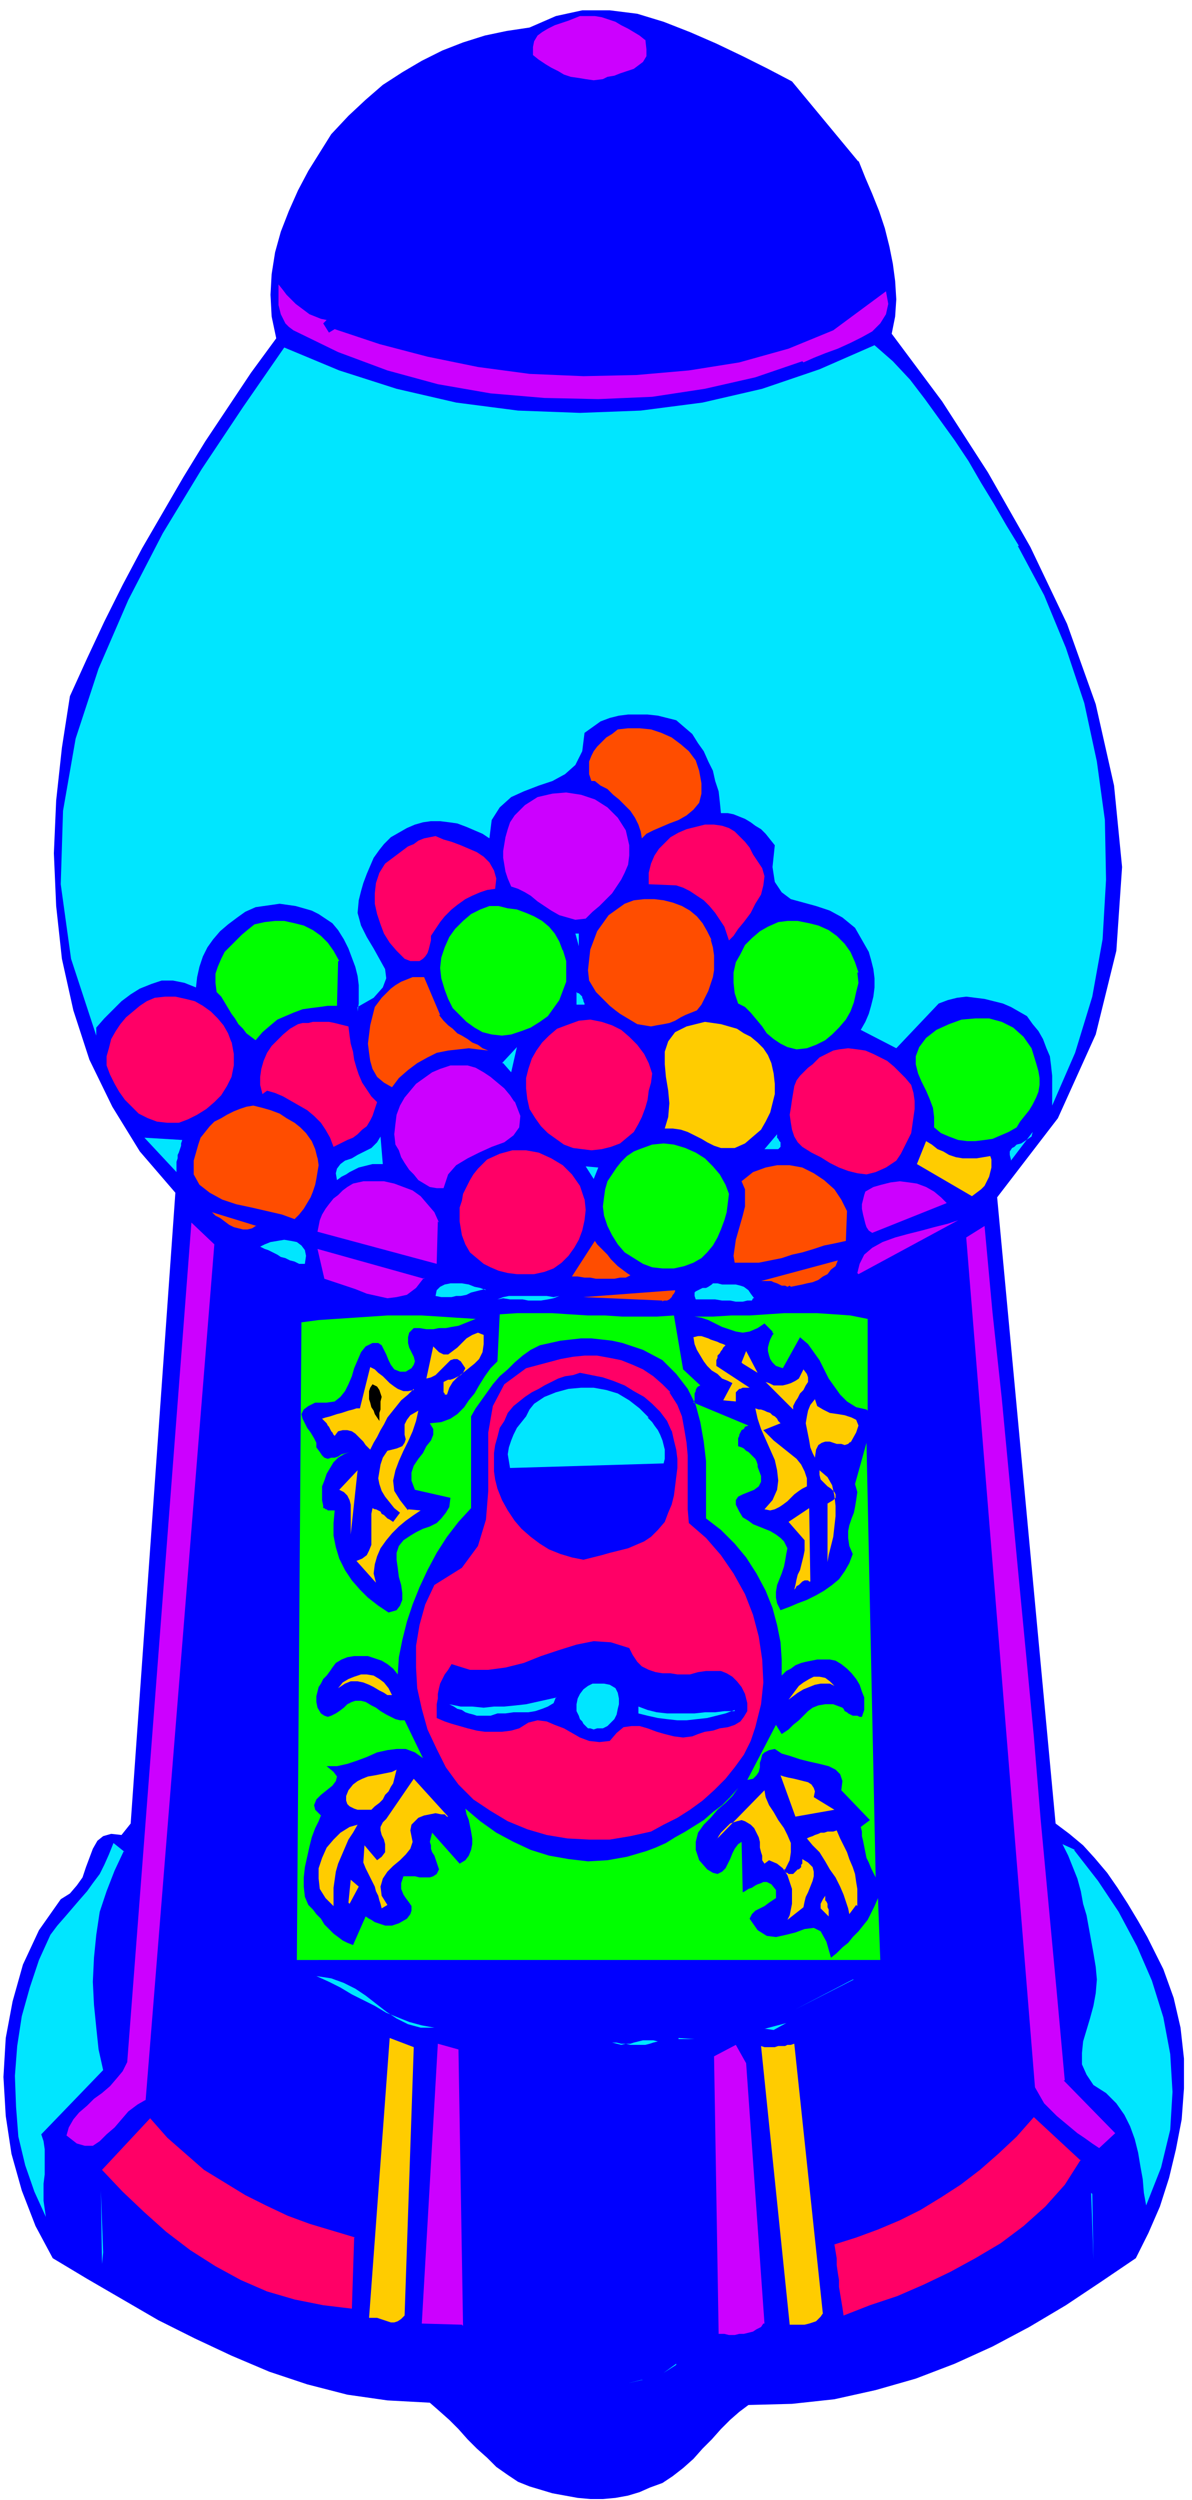
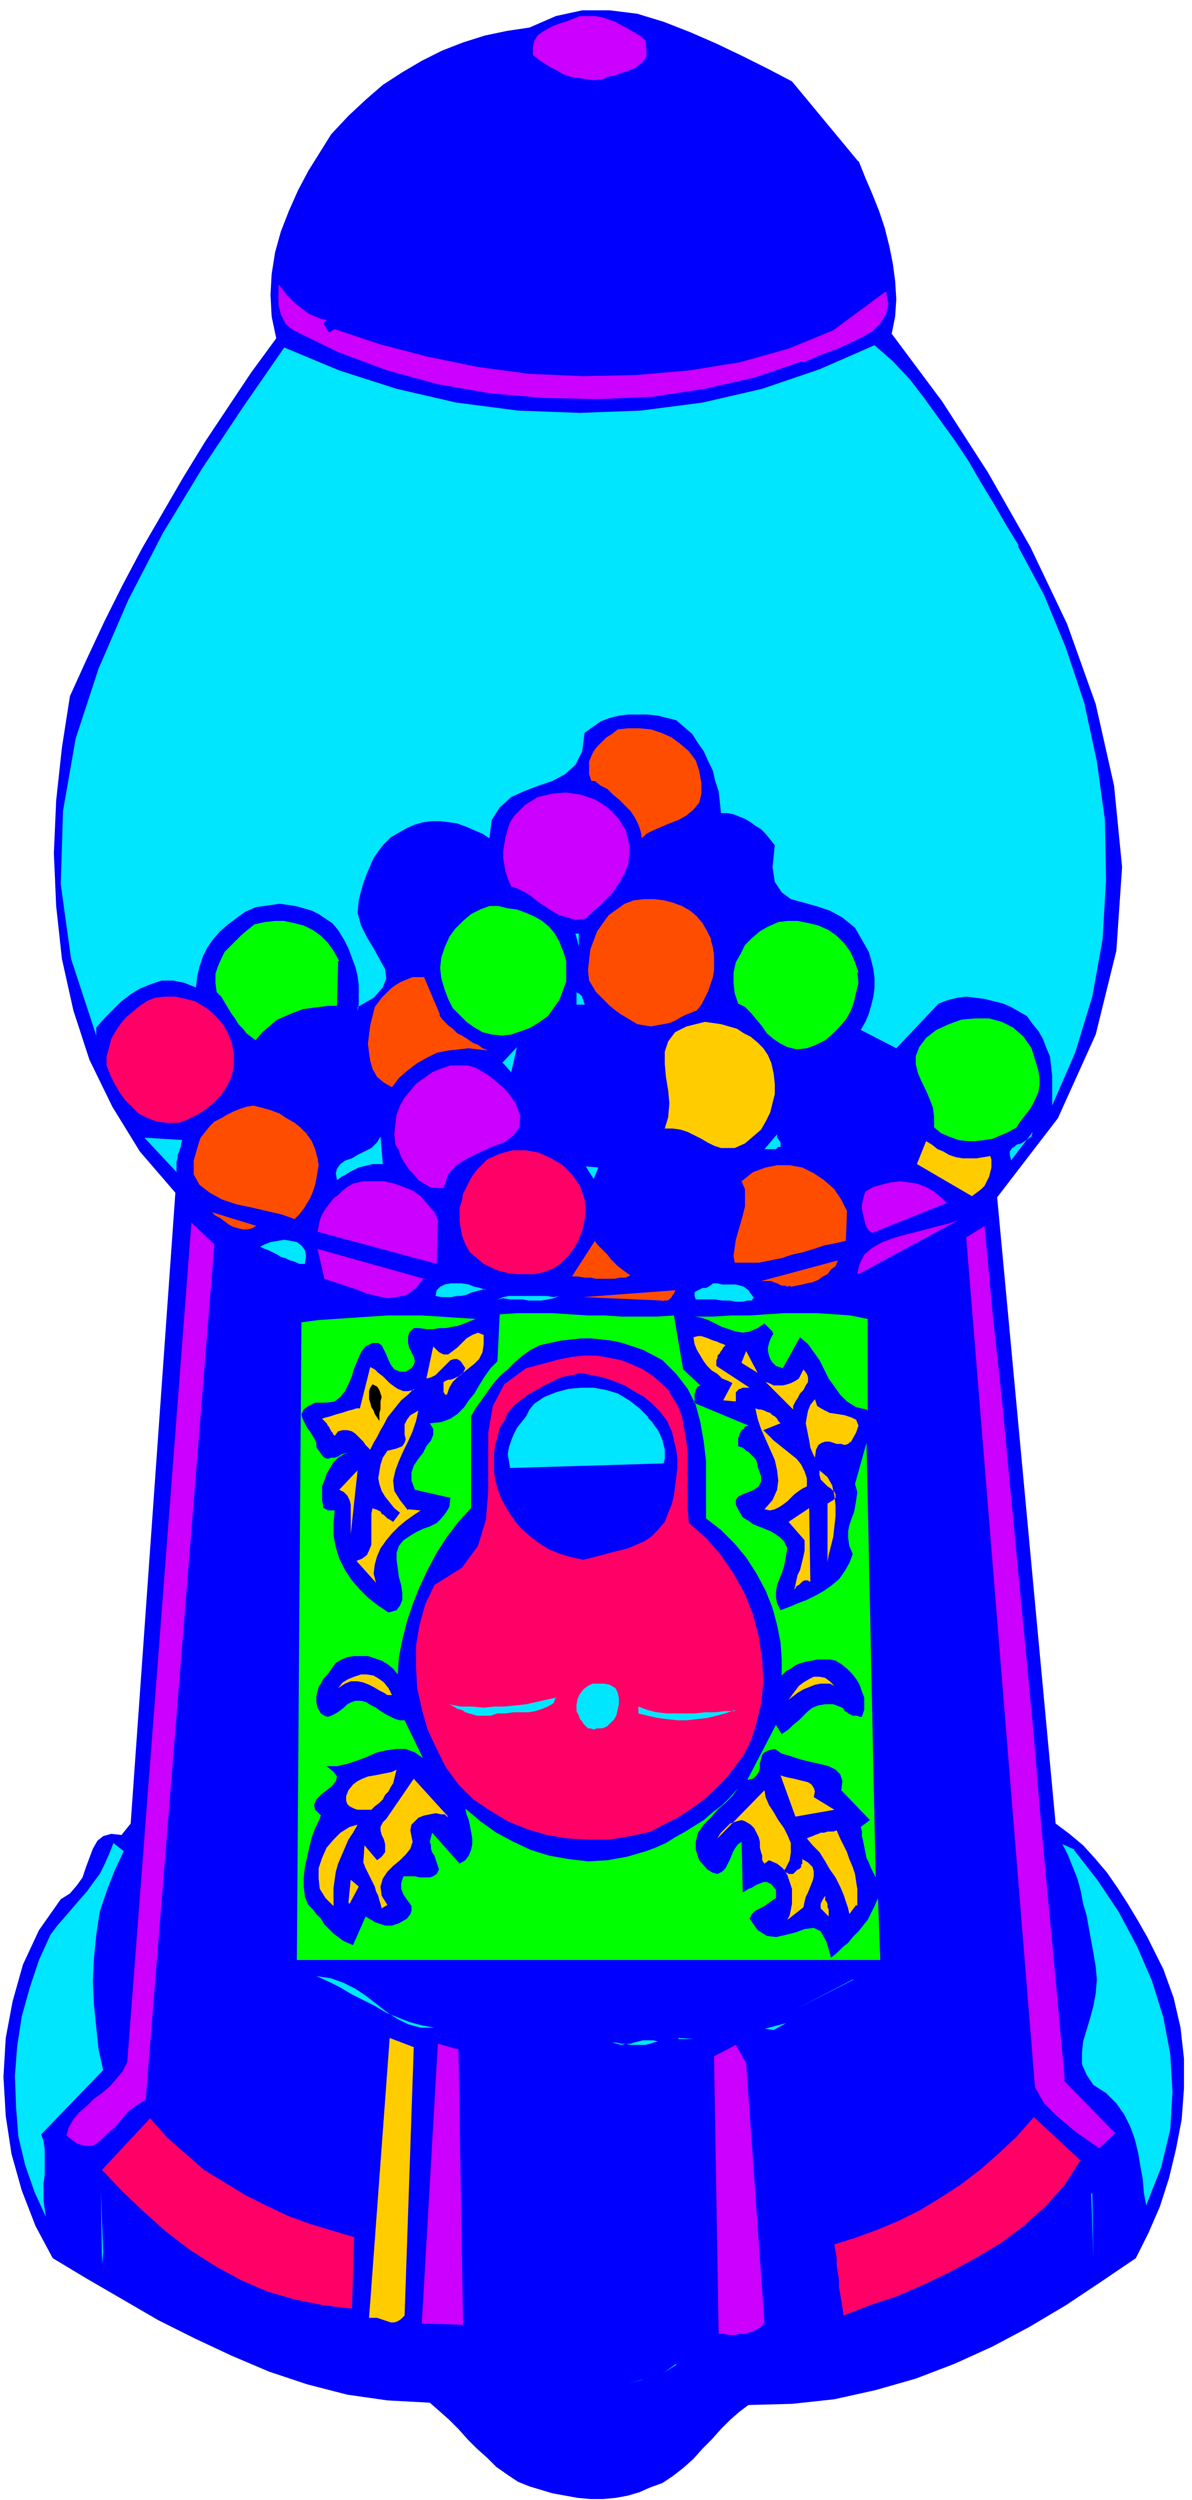
<svg xmlns="http://www.w3.org/2000/svg" width="138.667" height="290.667" fill-rule="evenodd" stroke-linecap="round" preserveAspectRatio="none" viewBox="0 0 1040 2180">
  <style>.pen1{stroke:none}.brush2{fill:#00f}.brush3{fill:#c0f}.brush4{fill:#00e6ff}.brush5{fill:#ff4d00}.brush6{fill:#f06}.brush7{fill:#0f0}.brush8{fill:#fc0}</style>
  <path fill-rule="nonzero" d="m749 140 6 15 6 14 6 15 5 15 4 16 3 15 2 15 1 16-1 15-3 15 44 59 40 62 37 65 32 67 25 70 16 71 7 71-5 73-18 73-33 73-53 69 51 546 12 9 12 10 10 11 11 13 9 13 9 14 9 15 8 14 7 14 7 14 9 25 6 26 3 27v26l-2 27-5 26-6 25-8 25-10 23-11 22-31 21-30 20-32 19-32 17-33 15-34 13-35 10-36 8-37 4-38 1-8 6-8 7-8 8-8 9-8 8-8 9-9 8-9 7-9 6-11 4-9 4-10 3-11 2-11 1h-11l-11-1-11-2-11-2-10-3-10-3-10-4-9-6-10-7-8-8-9-8-8-8-8-9-8-8-9-8-8-7-37-2-35-5-35-9-33-11-33-14-32-15-32-16-31-18-31-18-30-18-15-28-12-31-9-32-5-33-2-34 2-34 6-32 9-32 14-30 19-27 8-5 6-7 5-7 3-9 3-8 3-8 4-7 5-4 7-2 9 1 8-10 39-550-31-36-24-39-20-41-14-43-10-45-5-46-2-46 2-46 5-46 7-45 15-33 15-32 16-32 17-32 18-31 18-31 19-31 20-30 20-30 22-30-4-19-1-19 1-18 3-19 5-18 7-18 8-18 9-17 10-16 10-16 15-16 15-14 15-13 17-11 17-10 18-9 18-7 19-6 19-4 20-3 23-10 23-5h24l24 3 23 7 23 9 23 10 23 11 22 11 21 11 58 70z" class="pen1 brush2" />
  <path fill-rule="nonzero" d="m563 34 1 9v6l-3 5-4 3-4 3-6 2-6 2-5 2-6 1-4 2-8 1-7-1-6-1-7-1-6-2-5-3-6-3-5-3-6-4-5-4v-7l1-5 3-5 4-3 5-3 6-3 6-2 6-2 5-2 5-2h13l6 1 6 2 6 2 5 3 6 3 5 3 5 3 5 4zm137 281-41 14-44 10-46 7-47 2-47-1-47-4-46-8-44-12-43-16-39-19-4-3-3-3-2-4-2-4-1-4-1-4v-18l4 5 3 4 4 4 4 4 4 3 4 3 4 3 5 2 5 2 5 1-3 3 5 8 5-3 39 13 42 11 44 9 45 6 47 2 46-1 46-4 44-7 43-12 39-16 46-34 2 11-2 9-5 8-7 7-9 5-10 5-11 5-11 4-10 4-9 4z" class="pen1 brush3" />
  <path fill-rule="nonzero" d="m888 476 23 43 19 46 16 48 11 51 7 51 1 52-3 52-9 50-15 49-20 46v-26l-1-9-1-8-3-7-3-8-4-7-5-6-5-7-7-4-7-4-7-3-8-2-8-2-8-1-8-1-8 1-8 2-8 3-37 39-31-16 4-7 3-7 2-7 2-8 1-8v-8l-1-8-2-8-2-7-4-7-8-14-11-9-11-6-12-4-11-3-11-3-8-6-6-9-2-13 2-19-4-5-4-5-4-4-5-3-4-3-5-3-5-2-5-2-5-1h-6l-1-10-1-9-3-9-2-9-4-8-4-9-5-7-5-8-7-6-7-6-8-2-8-2-9-1h-17l-8 1-8 2-8 3-7 5-7 5-2 16-6 12-9 8-11 6-12 4-13 5-11 5-10 9-7 11-2 16-6-4-7-3-7-3-8-3-7-1-8-1h-8l-7 1-7 2-7 3-7 4-7 4-6 6-4 5-5 7-3 7-3 7-3 8-2 7-2 8-1 11 3 11 5 10 6 10 5 9 5 9 1 8-3 8-8 9-14 8v4l1-7v-16l-1-8-2-8-3-8-3-8-4-8-5-8-5-6-6-4-6-4-6-3-7-2-7-2-7-1-7-1-7 1-7 1-7 1-9 4-7 5-8 6-7 6-6 7-5 7-4 8-3 9-2 9-1 9-10-4-10-2h-10l-9 3-10 4-8 5-8 6-8 8-7 7-7 8v7l-22-67-9-65 2-64 11-63 20-61 26-60 30-58 34-56 36-54 36-52 48 20 50 16 52 12 54 7 54 2 53-2 54-7 52-12 50-17 48-21 16 14 15 16 13 17 13 18 13 18 12 18 11 19 11 18 11 19 11 18z" class="pen1 brush4" />
  <path fill-rule="nonzero" d="M612 682v10l-2 8-5 6-6 5-7 4-8 3-7 3-7 3-6 3-4 4-1-6-2-6-3-6-4-6-5-5-5-5-5-4-5-5-6-3-5-4h-3l-2-6v-11l2-5 2-4 3-4 4-4 4-4 5-3 5-4 9-1h10l10 1 9 3 9 4 8 6 7 6 6 8 3 9 2 11z" class="pen1 brush5" />
  <path fill-rule="nonzero" d="M549 736v10l-1 8-3 7-3 6-4 6-4 6-5 5-6 6-6 5-6 6-9 1-7-2-7-2-7-4-6-4-6-4-6-5-5-3-6-3-6-2-3-7-2-6-1-6-1-6v-6l1-6 1-6 2-7 2-6 4-6 9-9 11-7 13-3 12-1 13 2 12 4 11 7 9 9 7 11 3 13z" class="pen1 brush3" />
-   <path fill-rule="nonzero" d="m665 757 2 7-1 8-2 8-5 8-4 8-6 8-5 6-4 6-3 3-1 1-2-6-2-6-4-6-4-6-5-6-5-5-6-4-6-4-6-3-6-2-24-1v-10l2-8 3-7 4-6 5-5 5-5 7-4 7-3 8-2 8-2h8l7 1 6 2 5 3 4 4 5 5 4 5 3 6 4 6 4 6zm-233 18-7 1-6 2-7 3-6 3-7 5-5 4-6 6-4 5-4 6-4 6v4l-1 4-1 4-1 3-2 3-2 2-3 2h-8l-5-2-7-7-6-7-5-8-3-8-3-9-2-9v-9l1-9 3-9 5-8 4-3 4-3 4-3 4-3 4-3 5-2 4-3 5-2 5-1 5-1 7 3 7 2 8 3 7 3 7 3 6 4 5 5 4 7 2 7-1 9z" class="pen1 brush6" />
  <path fill-rule="nonzero" d="m620 819 2 7 1 7v13l-1 6-2 6-2 6-3 6-3 6-4 5-5 2-5 2-4 2-5 3-5 2-5 1-6 1-5 1-6-1-6-1-5-3-5-3-5-3-4-3-5-4-4-4-4-4-4-4-3-5-3-5-1-9 1-9 1-9 3-8 3-8 5-7 5-7 7-5 7-5 8-3 9-1h9l8 1 8 2 8 3 7 4 6 5 5 6 4 7 4 8z" class="pen1 brush5" />
  <path fill-rule="nonzero" d="m491 828 3 10v18l-3 8-3 8-5 7-5 7-7 5-8 5-8 3-9 3-8 1-9-1-8-2-7-4-7-5-6-6-6-6-4-8-3-8-3-10-1-9 1-9 3-9 4-9 5-7 7-7 7-6 8-4 8-3h8l8 2 8 1 8 3 7 3 7 4 6 5 5 6 4 7 3 8zm257 20 1 9-2 8-2 9-3 8-4 7-6 7-6 6-6 5-8 4-8 3-9 1-8-2-6-3-6-4-6-5-4-6-5-6-5-6-5-5-6-3-3-9-1-9v-9l2-9 4-7 4-8 6-6 7-6 7-4 9-4 8-1h9l10 2 8 2 9 4 7 5 7 7 5 7 4 9 3 9zm-453-10-1 39h-8l-7 1-8 1-7 1-8 3-7 3-7 3-6 5-7 6-6 7-4-3-4-3-3-4-4-4-3-5-3-4-3-5-3-5-3-5-4-4-1-8v-8l2-6 3-7 3-6 5-5 5-5 5-5 6-5 5-4 9-2 9-1h8l9 2 8 2 8 4 7 5 6 6 5 7 5 9z" class="pen1 brush7" />
  <path fill-rule="nonzero" d="m505 825-3-11h3v11z" class="pen1 brush4" />
  <path fill-rule="nonzero" d="m383 885 4 5 4 4 4 3 4 4 4 2 5 3 4 3 5 2 4 3 5 2-9-1-8-1-9 1-9 1-10 2-8 4-9 5-8 6-8 7-6 8-7-4-6-5-4-7-2-7-1-7-1-8 1-8 1-8 2-8 2-8 3-4 3-4 4-4 4-4 4-3 5-3 5-2 5-2h10l14 33z" class="pen1 brush5" />
  <path fill-rule="nonzero" d="M510 876h-7v-11l1 1h1l1 1 1 1 1 1v1l1 2v1l1 2v1z" class="pen1 brush4" />
  <path fill-rule="nonzero" d="m904 927 2 7 1 6v6l-1 6-2 5-3 6-3 5-4 5-4 5-3 5-7 4-7 3-7 3-7 1-8 1h-7l-8-1-8-3-7-3-6-5v-9l-1-8-3-8-3-7-4-8-3-7-2-8v-7l3-8 6-8 9-7 11-5 11-4 12-1h12l11 3 10 5 9 8 7 10 4 13z" class="pen1 brush7" />
  <path fill-rule="nonzero" d="m202 908 2 11v10l-2 10-4 8-5 8-6 6-7 6-8 5-8 4-8 3h-10l-9-1-8-3-8-4-6-6-6-6-5-7-4-7-4-8-3-8v-8l2-7 2-8 4-7 4-6 5-6 6-5 6-5 6-4 7-3 9-1h9l9 2 8 2 7 4 7 5 6 6 5 6 4 7 3 8z" class="pen1 brush6" />
  <path fill-rule="nonzero" d="m673 927 2 9 1 9v9l-2 8-2 8-4 8-4 7-7 6-7 6-9 4h-12l-6-2-6-3-5-3-6-3-6-3-6-2-7-1h-7l3-10 1-12-1-11-2-12-1-11v-11l3-9 6-8 10-5 16-4 7 1 7 1 7 2 7 2 6 4 6 3 6 5 5 5 4 6 3 7z" class="pen1 brush8" />
-   <path fill-rule="nonzero" d="m569 936-1 8-2 7-1 8-2 7-3 8-3 6-4 7-6 5-6 5-8 3-8 2-9 1-8-1-8-1-8-3-7-5-7-5-6-6-5-7-5-8-2-9-1-9v-9l2-8 3-9 4-7 5-7 6-6 7-6 8-3 11-4 10-1 10 2 9 3 8 4 7 6 7 7 6 8 4 8 3 9zm-240 25-2 6-2 6-2 4-3 5-4 3-4 4-4 3-5 2-6 3-6 3-3-8-4-7-4-6-6-6-6-5-7-4-7-4-7-4-7-3-7-2-4 3-2-8v-7l1-7 2-7 3-7 4-6 5-5 5-5 6-5 7-4 4-1h5l4-1h14l5 1 4 1 4 1 4 1 1 8 1 7 2 7 1 7 2 7 2 6 3 7 4 6 4 6 5 5zm466-15 2 7 1 7v7l-1 7-1 7-1 7-3 6-3 6-3 6-4 6-9 6-9 4-8 2-8-1-8-2-8-3-8-4-8-5-8-4-8-5-4-4-3-5-2-6-1-6-1-7 1-6 1-7 1-6 1-6 2-5 3-4 4-4 3-3 4-3 3-3 3-3 4-2 4-2 4-2 5-1 8-1 8 1 7 1 7 3 6 3 6 3 6 5 5 5 5 5 5 6z" class="pen1 brush6" />
  <path fill-rule="nonzero" d="m438 927 13-14-5 22-7-8z" class="pen1 brush4" />
  <path fill-rule="nonzero" d="m449 960 5 13-1 10-5 7-8 6-11 4-11 5-10 5-10 6-7 8-4 12h-6l-6-1-5-3-5-3-4-5-4-4-4-6-3-5-2-6-3-5-1-9 1-9 1-8 3-8 4-7 5-6 5-6 7-5 7-5 7-3 9-3h15l7 2 7 4 6 4 6 5 6 5 5 6 4 6z" class="pen1 brush3" />
  <path fill-rule="nonzero" d="m882 1011-1-4v-3l2-3 2-1 2-2 4-1 3-2 3-2 3-2 1-4-19 25z" class="pen1 brush4" />
  <path fill-rule="nonzero" d="m277 1009 1 7-1 6-1 6-1 5-2 6-2 5-3 5-3 5-4 5-4 4-11-4-13-3-13-3-14-3-12-4-11-6-9-7-5-9v-12l4-14 2-6 4-5 4-5 4-4 6-3 5-3 6-3 5-2 6-2 6-1 8 2 7 2 8 3 6 4 7 4 5 4 5 5 5 7 3 7 2 8z" class="pen1 brush5" />
-   <path fill-rule="nonzero" d="M677 1002h-10l11-13v3l1 1 1 2 1 1v4l-2 2h-2z" class="pen1 brush4" />
+   <path fill-rule="nonzero" d="M677 1002h-10l11-13v3l1 1 1 2 1 1v4h-2z" class="pen1 brush4" />
  <path fill-rule="nonzero" d="m864 1008 1 3v7l-1 4-1 4-2 4-2 4-3 3-4 3-4 3-48-28 8-20 5 3 5 4 5 2 5 3 6 2 6 1h12l6-1 6-1z" class="pen1 brush8" />
-   <path fill-rule="nonzero" d="m636 1041-1 8-1 8-2 7-3 8-3 7-4 7-5 6-5 5-7 4-8 3-9 2h-10l-9-1-8-3-8-5-8-5-6-7-5-8-4-8-3-9-1-8 1-8 1-7 2-7 4-6 4-6 4-5 5-5 6-4 5-2 11-4 10-1 9 1 10 3 9 4 8 5 7 7 6 7 5 9 3 8z" class="pen1 brush7" />
  <path fill-rule="nonzero" d="M334 1015h-9l-4 1-4 1-4 1-4 2-4 2-3 2-4 2-4 3-1-6 1-4 3-4 4-3 6-2 5-3 6-3 6-3 5-5 3-5 2 24z" class="pen1 brush4" />
  <path fill-rule="nonzero" d="m510 1045 1 10-1 9-2 9-3 8-4 7-5 7-6 6-7 5-8 3-9 2h-15l-8-1-8-2-7-3-6-3-6-5-6-5-4-7-3-8-1-6-1-6v-12l2-6 1-6 3-6 3-6 3-5 4-5 8-8 11-5 11-3h12l11 2 11 5 10 6 8 8 7 10 4 12z" class="pen1 brush6" />
  <path fill-rule="nonzero" d="m739 1056-1 26-9 2-10 2-9 3-10 3-9 2-9 3-10 2-10 2h-21l-1-6 1-7 1-7 2-7 2-7 2-7 2-8v-15l-3-7 10-8 11-4 10-2h11l11 2 10 5 9 6 9 8 6 9 5 10z" class="pen1 brush5" />
  <path fill-rule="nonzero" d="m159 994-1 3v2l-1 3-1 3-1 2v3l-1 3v9l-28-30 33 2zm359 34-7-11 11 1-4 10z" class="pen1 brush4" />
  <path fill-rule="nonzero" d="m826 1049-65 26-3-2-2-3-1-3-1-4-1-4-1-5v-4l1-4 1-4 1-3 7-4 7-2 8-2 8-1 8 1 7 1 8 3 7 4 6 5 6 6zm-444 16-1 37-104-28 1-5 1-5 2-5 3-5 3-4 4-5 4-3 4-4 4-3 5-3 9-2h18l9 2 8 3 8 3 7 5 6 7 6 7 4 9zm366 45 2-8 4-8 7-6 9-5 11-4 11-3 12-3 11-3 12-3 9-3-87 47zm180 704 45 46-14 13-6-4-7-5-6-4-6-5-6-5-6-5-6-6-5-5-4-7-4-7-60-741 16-10 7 76 8 74 7 74 7 74 7 73 7 74 6 73 7 75 7 75 7 77z" class="pen1 brush3" />
  <path fill-rule="nonzero" d="m223 1069-3 2-4 1h-4l-4-1-4-1-4-2-4-3-4-3-4-2-3-3 39 12z" class="pen1 brush5" />
  <path fill-rule="nonzero" d="m127 1831-7 4-8 6-6 7-6 7-7 6-6 6-6 4h-7l-7-2-9-7 2-7 4-7 5-6 7-6 6-6 7-5 7-6 6-7 5-6 4-8 56-732 20 19-60 747z" class="pen1 brush3" />
  <path fill-rule="nonzero" d="m550 1112-4 2h-5l-5 1h-16l-5-1h-5l-6-1h-5l20-31 2 3 3 3 3 3 3 3 3 4 3 3 3 3 4 3 4 3 3 2zm139 9-2 1-2-1h-3l-2-1-2-1-3-1-2-1h-9l67-18-2 5-4 3-3 4-4 2-4 3-5 2-5 1-4 1-5 1-5 1z" class="pen1 brush5" />
  <path fill-rule="nonzero" d="M265 1102h-4l-4-2-4-1-4-2-4-1-3-2-4-2-4-2-3-1-4-2 4-2 5-2 6-1 6-1 6 1 5 1 4 3 3 4 1 5-1 7z" class="pen1 brush4" />
  <path fill-rule="nonzero" d="m370 1114-7 9-8 6-9 2-8 1-9-2-9-2-10-4-9-3-9-3-9-3-6-26 93 26z" class="pen1 brush3" />
  <path fill-rule="nonzero" d="m657 1132-1 2h-4l-4 1h-6l-5-1h-7l-6-1h-17l-1-3v-3l1-1 2-1 2-1 2-1h3l2-1 3-2 1-1h4l4 1h12l4 1 3 1 4 3 2 3 3 4z" class="pen1 brush4" />
  <path fill-rule="nonzero" d="m578 1134-69-3 80-6v1l-1 2-1 1-1 2-1 1-1 1-2 1h-3l-1 1z" class="pen1 brush5" />
  <path fill-rule="nonzero" d="m423 1124-4 1-4 1-4 1-4 2-5 1h-4l-4 1h-9l-5-1 1-5 3-3 4-2 5-1h10l6 1 5 2 5 1 5 2zm65 6-5 2-5 1-6 1h-11l-5-1h-11l-6-1-5 1 5-2 5-1h33l6 1 5-1z" class="pen1 brush4" />
  <path fill-rule="nonzero" d="m756 1229-9-2-8-5-6-6-5-7-5-7-4-8-4-8-5-7-5-7-7-6-15 27-3-1-3-1-3-3-2-3-1-3-1-4v-3l1-4 1-3 2-4 1-1-1-1v-1l-1-1-1-1-1-1-1-1-1-1-1-1-1-1-6 4-7 3-6 1-6-1-6-2-6-2-6-3-6-3-6-2-6-1h16l16-1h16l15-1 15-1h29l15 1 14 1 15 3v80zm-160-35 15 14-2 1-1 1-1 2v1l-1 2v6l-1 2 48 20-3 1-1 2-2 1-1 2-1 2v1l-1 2v7l3 1 2 1 2 2 2 1 2 2 2 2 2 2 1 2 1 3v2l3 8v5l-2 4-4 3-5 2-5 2-4 2-2 3v4l3 6 3 5 5 3 4 3 5 2 5 2 5 2 5 3 4 3 3 3 3 6-1 5-1 6-1 5-2 6-2 5-2 5-1 6v5l1 5 3 6 8-3 7-3 8-3 8-4 7-4 7-5 6-5 5-7 4-7 3-8-3-7-1-7v-6l1-5 2-6 2-5 1-5 1-6 1-7-2-7 10-36 8 379-2-4-2-4-2-5-2-4-1-5-1-5-1-5-1-4v-4l-1-4 8-6-25-26 1-8-2-6-4-4-6-3-8-2-9-2-8-2-9-3-7-2-6-4-5 1-4 2-2 2-1 4-1 3v4l-1 4-2 3-3 3-5 1 25-48 5 8 6-4 4-4 5-4 4-4 4-4 4-3 5-2 6-1h7l8 3 1 1 1 2 2 1 1 1 2 1 2 1h4l2 1h2l2-6v-11l-2-5-2-6-3-5-4-5-4-4-5-4-5-3-5-1h-11l-5 1-5 1-4 1-5 2-4 3-4 2-4 4v-14l-1-15-3-15-4-15-6-15-8-15-9-14-10-12-12-12-13-10v-50l-2-17-3-17-4-15-7-14-10-13-12-12-17-9-9-3-9-3-9-2-9-1-9-1h-9l-9 1-9 1-9 2-9 2-8 4-7 5-7 6-6 6-7 6-6 7-5 7-5 7-5 7-4 7v80l-11 12-10 13-9 14-8 15-7 15-6 15-5 15-4 16-3 15-1 15-4-5-5-4-5-3-6-2-6-2h-12l-6 1-5 2-5 3-3 4-2 3-3 4-3 3-2 4-2 3-1 4-1 4v5l1 5 3 5 3 2 3 1 3-1 4-2 3-2 4-3 3-3 4-2 3-1h5l4 1 5 3 4 2 4 3 5 3 4 2 4 2 4 1h4l16 33-7-5-8-3h-8l-8 1-9 2-9 4-8 3-9 3-9 2h-9l6 5 3 4-1 4-3 4-5 4-5 4-4 4-2 5 1 4 5 5-2 5-3 6-3 8-2 8-2 9-2 9-1 9v8l1 9 3 7 4 4 3 4 4 4 3 5 4 4 4 4 4 3 4 3 4 2 5 2 11-25 3 2 2 1 3 2 3 1 3 1 3 1h6l3-1 3-1 7-4 3-4 1-3v-4l-2-3-3-4-2-3-2-5v-5l2-6h10l4 1h9l3-1 3-2 2-4-1-3-1-3-1-3-1-3-2-3-1-3v-3l-1-3 1-4 1-4 24 27 5-3 3-4 2-5 1-5v-5l-1-6-1-5-1-5-2-5-1-5 13 11 14 10 15 8 15 7 16 5 17 3 17 2 17-1 17-3 17-5 8-3 9-4 8-5 9-5 8-5 8-5 8-7 8-6 7-7 7-8-5 7-6 6-7 6-6 7-6 6-5 7-2 8v7l3 9 7 8 5 3 4 1 4-2 3-3 2-4 2-4 2-5 2-4 3-4 3-2 1 44 2-1 3-2 3-1 3-2 2-1 3-1 2-1h3l2 1 2 1 4 5v7l-3 2-3 2-4 3-4 2-4 2-3 3-2 4 7 10 8 5 8 1 9-2 8-2 8-3 8-1 6 3 5 9 4 14 5-4 5-5 5-4 4-5 5-5 4-5 4-5 3-6 3-6 3-7 2 54H259l4-556 15-2 15-1 15-1 15-1 15-1h30l16 1 15 1 16 1-5 2-5 2-5 2-6 1-5 1h-6l-5 1h-6l-6-1h-5l-4 4-1 4v5l1 4 2 4 2 4 1 4-1 3-2 3-5 3h-5l-5-2-3-4-2-4-2-5-2-4-2-4-3-2h-5l-6 3-4 5-3 7-3 7-2 7-3 7-3 6-4 5-5 4-7 1h-10l-6 3-4 3-2 4 1 4 2 4 2 4 3 4 3 5 2 4v4l3 4 2 3 2 2 3 1 3-1h3l3-1 3-2 4-1 3-1-5 2-5 3-4 4-3 5-3 5-2 6-2 5v12l1 5v2h1l1 1h1l1 1h6l-1 11v11l2 10 3 10 5 10 6 9 7 8 7 7 9 7 9 6 7-2 3-4 2-5v-6l-1-7-2-7-1-8-1-7v-6l2-6 4-5 6-4 5-3 6-3 6-2 6-3 4-4 4-5 3-5 1-8-31-7-3-8v-7l2-6 4-6 4-5 3-6 4-5 2-5v-5l-3-5 10-1 8-3 6-4 6-6 4-6 5-6 4-7 5-8 5-7 6-6 2-41 15-1h31l15 1 16 1h15l15 1h30l15-1 8 47z" class="pen1 brush7" />
  <path fill-rule="nonzero" d="m633 1173-1 1-1 1-1 2-1 1-1 2-2 2v2l-1 2v5l29 19h-6l-2 1h-1l-1 1-1 1-1 1v8l-11-1 8-15-4-2-5-2-4-4-5-3-4-4-3-4-3-5-3-5-2-5-1-6 4-1h3l3 1 3 1 2 1 3 1 3 1 2 1 3 1 2 1zm-211-10v9l-1 7-3 6-4 4-5 4-5 4-5 4-4 4-3 5-2 6h-2v-1l-1-1v-9l2-1 2-1h2l3-1 2-1 2-1 2-1 2-2 1-2 1-2-4-6-3-2h-3l-3 1-3 3-3 3-4 4-3 3-4 2-4 1 6-28 5 5 4 2h4l4-3 4-3 4-4 4-4 5-3 5-2 5 2zm225 25 4-10 10 19-13-8z" class="pen1 brush8" />
  <path fill-rule="nonzero" d="m584 1214 7 11 4 10 2 11 2 12 1 11v47l1 12 15 13 13 15 11 16 10 18 7 18 5 19 3 20 1 20-2 19-5 20-4 12-6 12-8 11-8 10-10 10-10 9-11 8-11 7-12 6-11 6-18 4-18 3h-18l-19-1-18-3-17-5-17-7-15-9-15-10-13-13-11-15-8-16-8-17-5-18-4-18-1-18v-19l3-18 5-18 8-17 24-15 14-19 7-23 2-25v-51l4-23 10-19 19-14 30-8 11-2 10-1h11l11 2 10 2 10 4 9 4 9 6 8 7 7 7z" class="pen1 brush6" />
  <path fill-rule="nonzero" d="m692 1229-24-24 3 1 4 2h8l4-1 3-1 4-2 3-2 2-4 2-4 3 4 1 3v4l-2 3-2 4-3 3-2 4-2 3-2 4v4z" class="pen1 brush8" />
  <path fill-rule="nonzero" d="m586 1247 2 9 2 8 1 8v8l-1 8-1 8-1 8-2 8-3 7-3 8-6 7-6 6-6 4-7 3-7 3-8 2-8 2-7 2-8 2-8 2-10-2-10-3-10-4-8-5-8-6-8-7-6-7-6-9-5-9-4-10-2-8-1-7v-16l1-7 2-7 2-8 4-6 3-7 5-6 5-4 5-4 6-4 6-3 5-3 6-3 6-3 6-2 7-1 6-2 10 2 10 2 9 3 10 4 8 5 9 5 7 6 7 7 6 8 4 9z" class="pen1 brush2" />
  <path fill-rule="nonzero" d="m361 1211-5 5-6 5-4 5-4 5-4 5-3 6-3 5-3 6-3 5-3 6-2-2-2-2-2-3-2-2-3-3-2-2-3-2-4-1h-4l-4 1-3 4-1-1-1-2-1-1-1-2-1-2-1-1-1-2-1-1-2-2-1-1 3-1 4-1 3-1 3-1 4-1 3-1 3-1 4-1 3-1h3l9-36 4 2 3 3 4 3 3 3 3 3 4 3 3 2 5 2h4l5-1z" class="pen1 brush8" />
  <path fill-rule="nonzero" d="m565 1236 4 4 2 3 3 4 2 4 2 5 1 4 1 4v8l-1 4-134 4-1-6-1-6 1-6 2-6 2-5 3-6 4-5 4-5 3-6 4-5 9-6 10-4 11-3 11-1h11l11 2 10 3 10 6 9 7 8 8z" class="pen1 brush4" />
  <path fill-rule="nonzero" d="m742 1257-2 2-3 1-3-1h-4l-3-1-3-1h-4l-3 1-3 2-2 4-1 7-2-4-2-5-1-6-1-5-1-5-1-5 1-6 1-5 2-5 4-5 2 6 5 3 6 3 7 1 6 1 6 2 4 2 2 5-2 6-5 9z" class="pen1 brush8" />
  <path fill-rule="nonzero" d="m331 1239-2-3-2-3-1-3-2-3-1-4-1-3v-7l1-3 2-3 4 2 2 3 1 3 1 3-1 4v7l-1 3v7z" class="pen1" style="fill:#000" />
  <path fill-rule="nonzero" d="m681 1241-15 6 4 4 5 5 5 4 5 4 5 4 5 4 4 5 3 6 2 6v7l-4 2-3 2-4 3-3 3-3 3-4 3-3 2-4 2-4 1-5-1 7-8 4-9 1-8-1-9-2-9-4-9-4-9-4-9-3-9-2-9 3 1h2l3 1 2 1 3 1 2 2 2 1 2 2 1 2 2 2zm-325 75 11 1-6 4-7 5-6 5-6 6-5 6-5 7-3 7-2 7-1 8 2 8-17-19 5-2 4-3 2-4 2-5v-27l1-5 2 1h1l2 1 2 1 1 2 2 1 2 2 1 1 2 1 3 2 6-8-5-4-4-5-4-5-3-5-2-6-1-5 1-6 1-6 2-6 4-6 8-2 5-2 2-3 1-3-1-4v-9l2-4 3-4 7-4-2 9-3 9-4 9-4 8-4 9-3 8-2 9 1 9 5 8 7 9zm366 45v-50l5-3 2-2v-3l-1-2-3-3-3-2-3-3-3-3-1-4v-4l7 6 4 7 2 9 1 9v9l-1 9-1 9-2 8-2 8-1 6zm-416-23v-26l-1-4-2-4-3-3-4-2 16-17-6 56zm400 41-1-1h-3l-2 1-1 1-1 1-1 1-2 1-1 2-1 1 1-4 1-5 1-4 2-4 1-4 1-4 1-4 1-5v-9l-14-16 18-12 1 64z" class="pen1 brush8" />
-   <path fill-rule="nonzero" d="m602 1460 7-2 7-1h13l5 2 5 3 4 4 4 5 3 6 2 8v7l-3 5-3 4-5 3-6 2-7 1-6 2-7 1-6 2-5 2-8 1-8-1-8-2-7-2-8-3-7-2h-7l-7 1-6 5-6 7-9 1-9-1-8-3-7-4-7-4-8-3-7-3-8-1-8 2-8 5-7 2-8 1h-15l-7-1-8-2-7-2-7-2-6-2-7-3v-12l1-5v-4l1-5 1-4 2-4 2-4 3-4 3-5 16 5h16l15-2 16-4 15-6 15-5 16-5 15-3 15 1 16 5 3 6 4 6 4 4 6 3 6 2 6 1h7l6 1h11z" class="pen1 brush2" />
  <path fill-rule="nonzero" d="m728 1470-2-1-2-1h-8l-5 1-5 2-5 2-5 3-4 3-4 3 3-4 3-4 3-4 4-3 5-3 4-2h5l5 1 4 3 4 4zm-387 8h-3l-3-2-4-2-5-3-4-2-5-2-5-1h-6l-5 2-6 4 4-5 5-3 5-2 6-2h5l6 1 5 3 4 3 4 5 3 6z" class="pen1 brush8" />
  <path fill-rule="nonzero" d="m537 1472 2 4 1 5v5l-1 4-1 5-2 4-3 3-3 3-4 2h-5l-3 1-3-1h-2l-2-2-2-2-1-2-2-2-1-3-1-2-1-2v-6l1-5 2-4 3-4 4-3 4-2h10l5 1 5 3zm-52 8-2 5-5 3-5 2-6 2-6 1h-13l-7 1h-7l-6 2h-12l-3-1-4-1-3-1-3-2-4-1-3-2-4-2 10 2h10l10 1 9-1h9l10-1 9-1 9-2 9-2 9-2zm156 11-8 3-8 2-8 2-9 1-9 1h-8l-9-1-8-1-9-2-8-2v-6l8 3 8 2 9 1h24l9-1h9l8-1h9z" class="pen1 brush4" />
  <path fill-rule="nonzero" d="m710 1567 18 11-34 6-13-36 3 1 4 1 5 1 4 1 4 1 4 1 3 2 2 3 1 3-1 5zm-364-24-1 4-1 4-1 4-2 3-2 4-3 3-2 4-3 3-4 3-3 3h-12l-3-1-2-1-2-1-2-2-1-3v-4l2-5 4-5 4-3 4-2 5-2 6-1 5-1 5-1 5-1 4-2zm338 87 1 2 1 1h1l1 1h4l1-1 1-1 1-1 1-1h1l1-1 1-1v-2l1-1v-4l5 3 4 4 1 4v4l-1 4-2 5-2 5-2 4-1 4-1 5-14 11 2-4 1-5 1-5v-13l-2-6-2-6-4-6-5-4-7-3-4 3-2-3v-4l-1-3-1-4v-5l-1-4-2-4-2-4-3-3-5-3-3-1-4 1-3 1-3 1-3 3-2 2-3 3-2 3-1 2-2 2 43-44 1 6 3 7 4 6 4 7 5 7 3 6 3 7v8l-1 7-4 8zm-294-46-2-2h-3l-5-1-5 1-5 1-5 2-3 3-3 3-1 5 1 5 1 5-2 6-4 5-5 5-6 5-5 5-4 6-2 7 1 8 5 8-5 3-1-4-1-3-1-4-2-4-1-4-2-4-2-4-2-4-2-4-2-5 1-15 11 13 4-3 3-4v-7l-1-4-2-4-1-4v-3l2-4 3-3 24-35 30 33zm357 77-6 8-1-5-2-6-2-6-3-7-4-8-5-7-4-7-5-8-6-6-5-6 2-1 3-1 2-1 3-1 2-1h3l3-1h5l3-1 3 7 3 6 3 6 2 6 3 7 2 6 1 7 1 6v15z" class="pen1 brush8" />
  <path fill-rule="nonzero" d="m937 1613 21 27 18 27 16 30 13 30 10 32 6 32 2 33-2 33-8 33-13 33-2-11-1-12-2-11-2-12-3-12-4-11-5-10-7-10-9-9-11-7-6-9-4-9v-10l1-10 3-10 3-10 3-11 2-11 1-12-1-11-2-12-2-11-2-11-2-11-3-10-2-11-3-11-4-10-4-10-5-10 11 5z" class="pen1 brush4" />
  <path fill-rule="nonzero" d="m312 1591-4 7-4 6-3 7-3 7-3 7-2 7-1 7-1 7v16l-7-7-5-8-1-9v-9l3-9 4-9 6-7 6-6 8-5 7-2z" class="pen1 brush8" />
  <path fill-rule="nonzero" d="m108 1614-8 17-7 18-6 18-3 20-2 20-1 21 1 20 2 20 2 19 4 18-54 56 2 6 1 7v22l-1 8v15l1 7 1 7-10-22-8-23-6-25-2-26-1-27 2-26 4-26 7-25 8-24 10-22 6-8 7-8 6-7 6-7 7-8 5-7 6-8 4-8 4-9 4-10 10 8z" class="pen1 brush4" />
  <path fill-rule="nonzero" d="m723 1671-2-2-2-2-2-2-1-1v-4l1-2 1-2 2-3v4l1 1 1 2v3l1 2v6zm-419-12 2-20 7 6-8 15z" class="pen1 brush8" />
  <path fill-rule="nonzero" d="m744 1726-50 26 51-26zm-365 42-11-2-11-3-10-4-10-4-10-6-10-5-10-5-10-6-10-5-11-5 13 2 11 4 10 5 9 6 9 7 9 7 9 6 10 5 11 3h13zm288 1 19-5-11 6-7-1zm-75 8 14 1h-14z" class="pen1 brush4" />
-   <path fill-rule="nonzero" d="m718 2017-2 3-2 2-2 2-3 1-3 1-4 1h-13l-25-243 3 1h9l3-1h6l2-1h3l3-1 25 236z" class="pen1 brush8" />
  <path fill-rule="nonzero" d="m574 1780-4 1-3 1-4 1h-13l-4-1h-4l-4-1h-4l4 1 4 1 4-1h4l3-1 4-1 4-1h9l4 1z" class="pen1 brush4" />
  <path fill-rule="nonzero" d="m666 2026-2 3-4 2-3 2-4 1-4 1h-4l-4 1h-5l-4-1h-5l-4-242 19-10 9 16 16 227z" class="pen1 brush3" />
  <path fill-rule="nonzero" d="m353 2019-3 3-3 2-3 1h-3l-3-1-3-1-3-1-3-1h-7l18-244 21 8-8 234z" class="pen1 brush8" />
  <path fill-rule="nonzero" d="m461 1782 23 1-23-1z" class="pen1 brush4" />
  <path fill-rule="nonzero" d="m403 2027-35-1 14-244 18 5 4 241z" class="pen1 brush3" />
  <path fill-rule="nonzero" d="m943 1883-14 22-17 19-19 17-20 15-22 13-22 12-23 11-23 10-24 8-23 9-1-7-1-6-1-6-1-6v-6l-1-6-1-7v-6l-1-6-1-6 19-6 19-7 19-8 18-9 18-11 17-11 17-13 16-14 16-15 15-17 41 38zm-634 68-2 62-25-3-25-5-24-7-23-10-22-12-22-14-21-16-19-17-19-18-18-19 42-45 15 17 16 14 16 14 18 11 18 11 18 9 19 9 19 7 20 6 20 6z" class="pen1 brush6" />
  <path fill-rule="nonzero" d="m952 1912 2 58-1-57zm-863 62-1-64 2 54-1 10zm501 87-11 8 11-7zm-30 14-12 3-13 1-13 1h-13l-14-1-13-2-12-3-13-4-11-5-11-6 11 6 11 5 13 4 12 3 13 2 14 1h13l13-1 13-1 13-3zm54 16 3 12-3-12z" class="pen1 brush4" />
</svg>